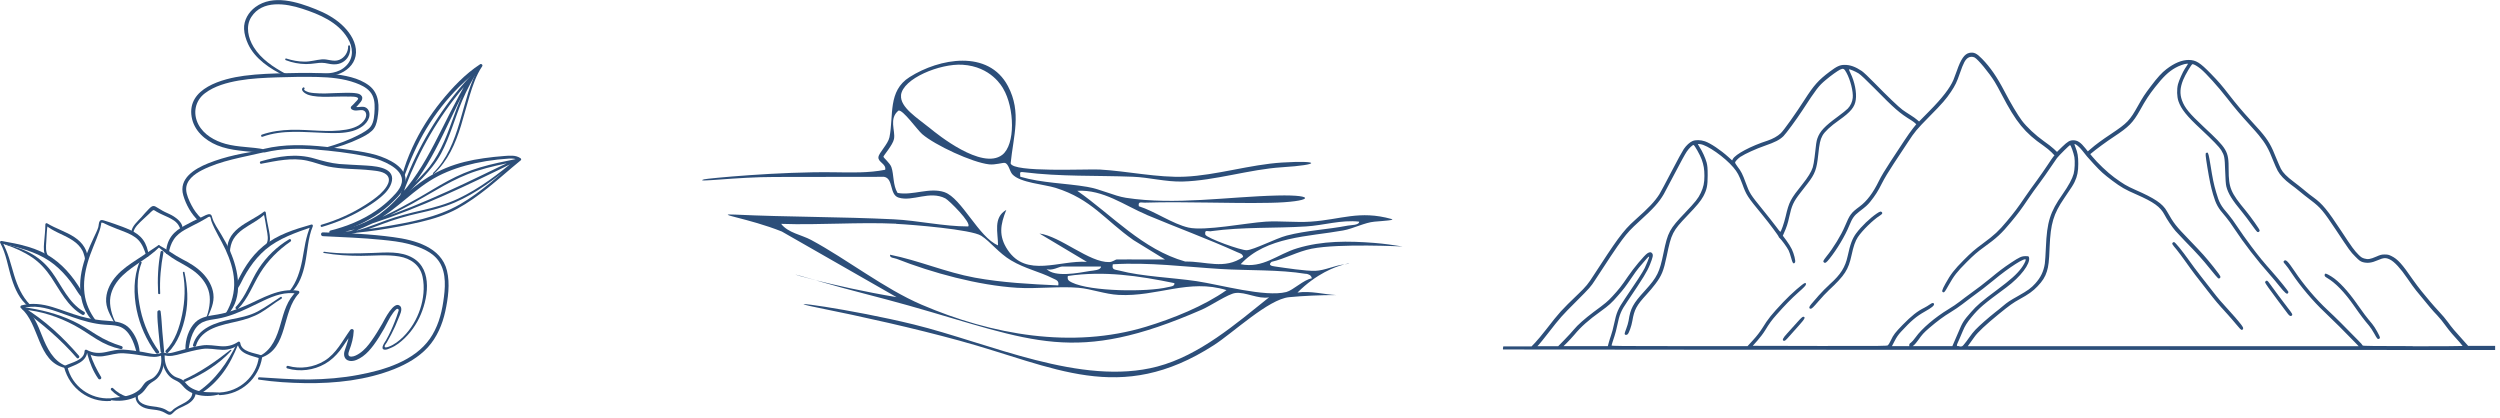
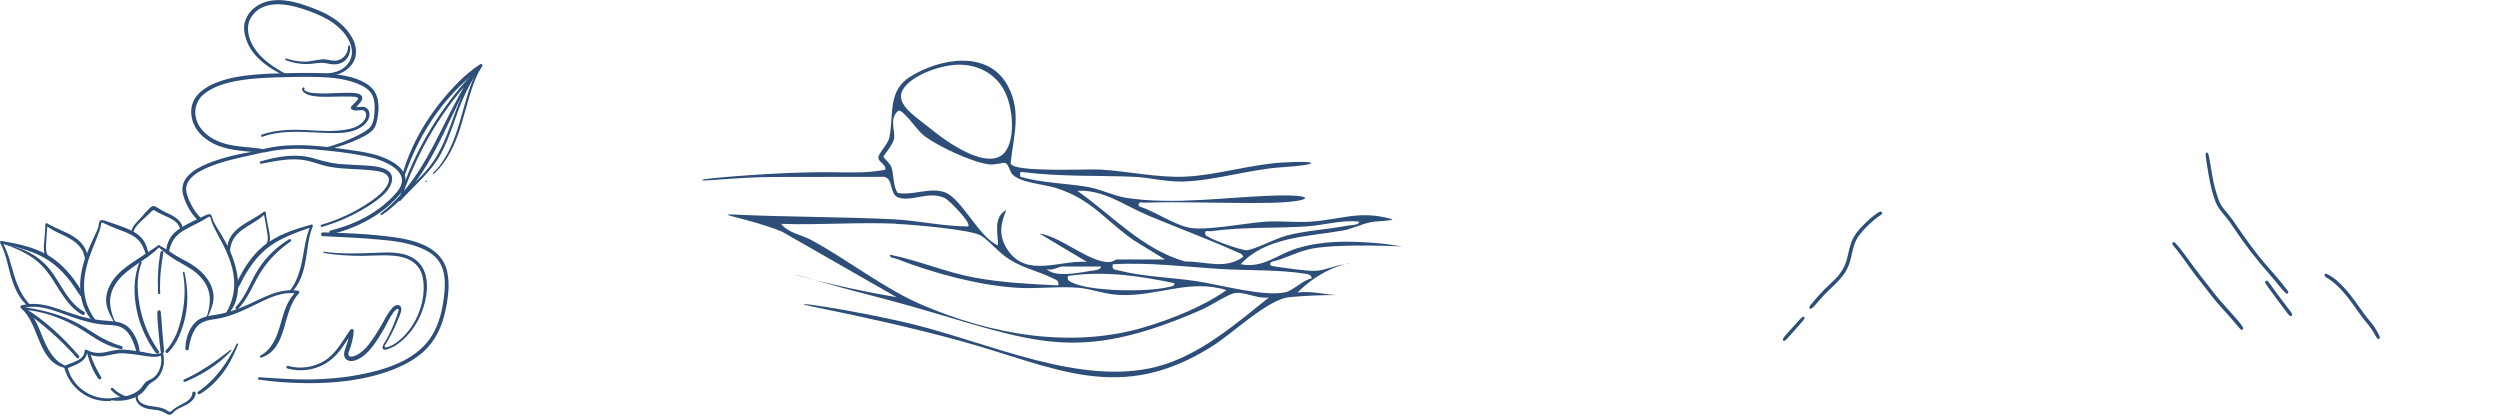
<svg xmlns="http://www.w3.org/2000/svg" width="329" height="55" viewBox="0 0 329 55" fill="none">
  <g clip-path="url(#clip0_94_58)">
    <path d="M34.07 49.96C36.07 50.26 38.1 50.39 40.12 50.42C42.15 50.45 44.17 50.35 46.17 50.06C48.13 49.77 50.09 49.29 51.93 48.55C53.55 47.9 55.12 47 56.31 45.7C57.51 44.38 58.22 42.7 58.6 40.97C58.97 39.27 59.24 37.34 58.82 35.62C58.06 32.5 54.56 31.58 51.78 31.21C48.71 30.79 45.59 30.66 42.49 30.58C42.17 30.58 42.17 31.06 42.49 31.08C45.08 31.21 47.68 31.3 50.26 31.56C51.45 31.68 52.67 31.81 53.83 32.12C55.29 32.52 56.94 33.13 57.8 34.45C58.79 35.97 58.59 38.02 58.33 39.73C58.08 41.44 57.57 43.15 56.57 44.58C54.49 47.53 50.56 48.7 47.19 49.33C45.05 49.74 42.86 49.91 40.68 49.94C38.48 49.96 36.3 49.78 34.11 49.65C33.93 49.64 33.89 49.94 34.07 49.97V49.96Z" fill="#2C4E79" />
    <path d="M43.65 30.82C45.66 30.32 47.6 29.53 49.35 28.41C50.21 27.86 51.01 27.23 51.74 26.51C52.44 25.83 53.22 25.02 53.36 24.01C53.65 21.99 51.06 20.87 49.51 20.4C48.48 20.1 47.42 19.93 46.36 19.78C45.19 19.61 44.02 19.45 42.84 19.32C40.14 19.03 37.4 18.95 34.75 19.59C34.45 19.66 34.58 20.12 34.88 20.05C37.07 19.53 39.32 19.5 41.55 19.68C43.69 19.85 45.87 20.11 47.98 20.53C48.94 20.72 49.89 20.97 50.77 21.4C51.57 21.79 52.57 22.39 52.84 23.3C53.14 24.33 52.28 25.27 51.62 25.94C50.95 26.63 50.21 27.24 49.41 27.78C47.63 28.99 45.6 29.81 43.51 30.33C43.2 30.41 43.33 30.89 43.64 30.81L43.65 30.82Z" fill="#2C4E79" />
    <path d="M34.72 19.76C32.22 20.08 29.72 20.56 27.38 21.5C25.62 22.21 23.47 23.48 24.12 25.71C24.48 26.95 25.16 28.16 26.1 29.05C26.33 29.27 26.68 28.92 26.45 28.7C25.93 28.2 25.52 27.63 25.19 26.99C24.88 26.38 24.53 25.65 24.5 24.96C24.45 23.74 25.58 22.91 26.55 22.41C29.09 21.11 32.02 20.69 34.77 20.03C34.92 19.99 34.89 19.73 34.73 19.75L34.72 19.76Z" fill="#2C4E79" />
    <path d="M34.85 19.67C33.14 19.31 31.37 19.4 29.67 18.93C28.25 18.53 26.82 17.73 26.11 16.38C25.35 14.93 25.66 13.26 26.97 12.27C28.23 11.31 29.89 10.87 31.42 10.6C33.09 10.31 34.79 10.24 36.48 10.18C38.25 10.12 40.02 10.09 41.79 10.13C43.48 10.17 45.19 10.33 46.79 10.91C47.47 11.16 48.17 11.48 48.66 12.03C49.23 12.66 49.33 13.5 49.3 14.32C49.27 15.05 49.24 16.08 48.76 16.68C48.42 17.11 47.86 17.4 47.39 17.66C45.96 18.43 44.4 18.99 42.84 19.43C42.64 19.49 42.73 19.78 42.92 19.74C44.46 19.38 45.97 18.88 47.39 18.19C47.93 17.93 48.49 17.63 48.94 17.22C49.4 16.8 49.57 16.2 49.67 15.61C49.94 14.03 49.95 12.31 48.56 11.25C47.2 10.22 45.31 9.89 43.65 9.73C41.72 9.54 39.75 9.59 37.81 9.63C35.92 9.67 34.02 9.72 32.14 9.97C29.29 10.35 24.59 11.59 25.22 15.38C25.52 17.18 26.96 18.45 28.58 19.12C29.5 19.5 30.48 19.69 31.47 19.81C32.56 19.95 33.7 20.07 34.8 20.01C34.98 20.01 35.04 19.72 34.84 19.68L34.85 19.67Z" fill="#2C4E79" />
    <path d="M41.76 9.89C44 10.55 47.15 9.11 46.83 6.44C46.68 5.18 45.86 4.06 44.95 3.23C43.96 2.33 42.78 1.7 41.54 1.21C39.14 0.25 35.93 -0.78 33.61 0.93C32.71 1.59 32.06 2.68 32.12 3.82C32.15 4.48 32.36 5.17 32.64 5.78C33.55 7.75 35.56 9.07 37.45 9.97C37.62 10.05 37.77 9.81 37.6 9.72C35.99 8.85 34.36 7.78 33.38 6.19C32.66 5.02 32.29 3.46 33.07 2.24C34.52 -0.03 37.61 0.44 39.78 1.15C42.03 1.88 44.47 2.9 45.75 5.02C46.46 6.18 46.59 7.58 45.59 8.62C44.56 9.69 43.16 9.69 41.79 9.7C41.66 9.7 41.64 9.88 41.76 9.92V9.89Z" fill="#2C4E79" />
    <path d="M45.82 6.09C45.82 6.86 45.37 7.59 44.64 7.88C43.87 8.18 43.14 7.74 42.36 7.81C41.59 7.88 40.86 8.12 40.07 8.11C39.25 8.11 38.45 7.95 37.67 7.7C37.53 7.65 37.48 7.87 37.61 7.92C38.46 8.25 39.36 8.42 40.27 8.43C40.7 8.43 41.13 8.39 41.55 8.33C42.13 8.24 42.6 8.24 43.17 8.37C43.93 8.54 44.67 8.53 45.31 8.04C45.93 7.56 46.17 6.82 46.06 6.06C46.04 5.91 45.81 5.95 45.8 6.09H45.82Z" fill="#2C4E79" />
    <path d="M39.87 11.53C39.45 11.9 40.23 12.36 40.51 12.46C41.31 12.74 42.24 12.74 43.08 12.74C44 12.74 44.91 12.68 45.83 12.71C46.04 12.71 47.18 12.66 47.13 13C47.11 13.14 46.83 13.37 46.74 13.48C46.58 13.66 46.42 13.83 46.24 13.99C46.11 14.11 46.16 14.3 46.29 14.39C46.66 14.64 47.05 14.52 47.46 14.49C48.2 14.42 48.36 15.12 48.03 15.68C47.52 16.54 46.48 16.9 45.55 17.06C43.18 17.47 40.71 17.02 38.32 17.08C37.01 17.12 35.7 17.28 34.46 17.72C34.28 17.78 34.36 18.06 34.54 18C37.21 17.03 40.05 17.41 42.81 17.49C43.99 17.53 45.24 17.57 46.4 17.24C47.29 16.98 48.28 16.41 48.57 15.46C48.71 15 48.6 14.43 48.17 14.17C47.67 13.86 47.02 14.29 46.56 13.96C46.58 14.09 46.59 14.23 46.61 14.36C46.92 14.06 47.22 13.74 47.48 13.4C47.64 13.18 47.76 12.93 47.61 12.66C47.48 12.43 47.2 12.33 46.96 12.29C46.52 12.21 46.06 12.21 45.62 12.21C44.68 12.21 43.74 12.28 42.8 12.3C42.32 12.3 41.84 12.3 41.36 12.25C41.14 12.23 40.92 12.21 40.71 12.16C40.62 12.14 39.86 11.9 40.05 11.71C40.17 11.6 39.99 11.42 39.87 11.53Z" fill="#2C4E79" />
    <path d="M34.42 21.54C36.38 21.17 38.41 20.71 40.4 21.14C41.34 21.34 42.23 21.71 43.17 21.91C44.08 22.09 45 22.17 45.92 22.22C46.89 22.27 47.87 22.3 48.84 22.41C49.51 22.49 50.65 22.55 51.05 23.21C51.53 23.98 50.56 25.04 50.03 25.53C49.38 26.12 48.64 26.62 47.9 27.08C46.16 28.17 44.26 29 42.29 29.58C42.11 29.63 42.19 29.91 42.37 29.86C44.26 29.31 46.09 28.54 47.79 27.53C48.6 27.06 49.39 26.54 50.11 25.94C50.77 25.39 51.42 24.67 51.58 23.8C51.92 21.88 48.97 21.84 47.77 21.76C46.73 21.69 45.68 21.67 44.64 21.58C43.51 21.47 42.46 21.18 41.37 20.86C39.01 20.16 36.64 20.56 34.32 21.23C34.11 21.29 34.2 21.6 34.41 21.56L34.42 21.54Z" fill="#2C4E79" />
    <path d="M42.6 33.29C44.23 33.57 45.86 33.67 47.52 33.67C49.17 33.67 50.9 33.47 52.53 33.75C54.04 34.01 55.28 34.87 55.61 36.43C55.91 37.81 55.73 39.35 55.29 40.68C54.84 42.03 54.09 43.31 53.07 44.32C52.51 44.87 51.87 45.38 51.12 45.64C50.97 45.69 50.59 45.83 50.62 45.55C50.63 45.42 50.83 45.18 50.9 45.07C51.11 44.71 51.31 44.35 51.5 43.98C51.85 43.31 52.16 42.62 52.43 41.92C52.58 41.53 53.05 40.68 52.67 40.29C51.86 39.45 50.57 42.13 50.31 42.59C49.87 43.36 49.41 44.11 48.9 44.83C48.46 45.46 47.95 46.08 47.3 46.51C46.99 46.71 46.63 46.92 46.25 46.93C45.7 46.95 45.83 46.45 45.97 46.09C46.29 45.27 46.51 44.42 46.55 43.54C46.56 43.28 46.22 43.23 46.09 43.42C45.06 44.85 44.26 46.52 42.72 47.47C41.29 48.35 39.52 48.61 37.91 48.15C37.69 48.09 37.59 48.43 37.82 48.49C39.47 48.96 41.28 48.73 42.77 47.88C43.54 47.44 44.18 46.84 44.72 46.15C45.33 45.36 45.82 44.47 46.48 43.71C46.34 43.65 46.2 43.59 46.06 43.54C45.94 44.45 45.67 45.25 45.37 46.11C45.16 46.7 45.3 47.36 46 47.49C46.61 47.6 47.26 47.24 47.74 46.9C48.31 46.49 48.76 45.96 49.18 45.4C49.69 44.71 50.14 43.97 50.56 43.23C50.95 42.54 51.26 41.79 51.74 41.16C51.86 41.01 51.98 40.85 52.13 40.72C52.23 40.63 52.39 40.58 52.46 40.76C52.49 40.84 52.42 40.98 52.4 41.06C52.27 41.48 52.12 41.89 51.96 42.3C51.63 43.15 51.25 43.99 50.8 44.78C50.67 45 49.95 45.94 50.61 46.02C50.86 46.05 51.17 45.9 51.4 45.8C51.77 45.65 52.11 45.45 52.43 45.21C53.6 44.34 54.55 43.13 55.18 41.82C56.31 39.48 57.02 35.52 54.34 33.95C52.74 33.01 50.77 33.23 49 33.29C46.9 33.36 44.75 33.43 42.66 33.13C42.55 33.11 42.5 33.28 42.61 33.3L42.6 33.29Z" fill="#2C4E79" />
-     <path d="M44.45 30.62C46.16 30.41 47.81 29.93 49.33 29.12C50.81 28.34 52.09 27.27 53.38 26.21C54.73 25.09 56.09 23.98 57.66 23.17C59.19 22.38 60.85 21.85 62.53 21.48C63.5 21.27 64.48 21.11 65.47 21C65.96 20.95 66.46 20.9 66.95 20.87C67.43 20.84 67.91 20.86 68.31 21.14C68.3 21.05 68.29 20.97 68.28 20.88C65.79 22.96 63.4 25.23 60.58 26.86C57.47 28.66 53.87 29.27 50.37 29.86C48.26 30.22 46.13 30.46 44 30.57C44.01 30.66 44.03 30.76 44.04 30.85C50.62 29.19 56.9 26.54 63.01 23.62C64.75 22.79 66.49 21.96 68.2 21.07C68.15 21 68.09 20.93 68.04 20.86C65.66 22.86 63.1 24.82 60.28 26.15C58.77 26.86 57.18 27.3 55.56 27.67C53.93 28.04 52.33 28.44 50.76 29.02C49.04 29.65 47.34 30.36 45.53 30.65C45.56 30.73 45.6 30.81 45.63 30.9C48.57 29.64 51.49 28.32 54.3 26.78C57.06 25.26 59.7 23.47 62.72 22.5C64.44 21.95 66.21 21.59 67.97 21.23C68.17 21.19 68.08 20.89 67.89 20.93C66.31 21.25 64.73 21.57 63.18 22.03C61.71 22.47 60.3 23.07 58.95 23.8C57.58 24.53 56.27 25.37 54.92 26.13C53.51 26.93 52.07 27.69 50.61 28.4C48.95 29.21 47.25 29.96 45.53 30.65C45.37 30.71 45.43 30.94 45.6 30.91C47.23 30.66 48.78 30.06 50.32 29.48C51.91 28.88 53.5 28.42 55.15 28.05C56.74 27.69 58.32 27.31 59.83 26.66C61.27 26.04 62.63 25.24 63.92 24.35C65.41 23.33 66.78 22.17 68.21 21.07C68.34 20.97 68.23 20.77 68.08 20.84C65 22.26 61.98 23.8 58.89 25.19C55.8 26.59 52.66 27.89 49.45 28.97C47.65 29.58 45.83 30.11 43.98 30.56C43.82 30.6 43.86 30.85 44.02 30.84C47.85 30.66 51.65 30.07 55.38 29.2C57.05 28.81 58.67 28.29 60.18 27.47C61.61 26.69 62.93 25.73 64.21 24.72C65.68 23.54 67.08 22.28 68.54 21.09C68.63 21.02 68.58 20.89 68.51 20.83C67.88 20.38 67.08 20.48 66.35 20.53C65.45 20.6 64.56 20.69 63.67 20.82C61.96 21.06 60.27 21.45 58.68 22.11C57.06 22.78 55.62 23.72 54.26 24.81C52.89 25.9 51.6 27.08 50.15 28.07C48.45 29.22 46.48 30 44.46 30.31C44.31 30.33 44.35 30.59 44.5 30.57L44.45 30.62Z" fill="#2C4E79" />
    <path d="M53.17 23.28C53.98 21.08 54.9 18.93 56.12 16.92C57.33 14.92 58.78 13.06 60.44 11.41C61.39 10.47 62.41 9.64 63.42 8.76C63.32 8.68 63.21 8.6 63.11 8.52C62.54 9.71 62.02 10.91 61.62 12.17C61.21 13.48 60.87 14.81 60.48 16.12C59.77 18.5 58.82 21.01 56.99 22.77C56.92 22.84 57.03 22.94 57.1 22.88C58.94 21.18 59.93 18.92 60.66 16.56C61.06 15.26 61.39 13.94 61.79 12.64C62.2 11.29 62.66 9.9 63.46 8.72C63.57 8.55 63.35 8.34 63.19 8.45C61.22 9.73 59.51 11.54 58.04 13.36C56.55 15.21 55.26 17.24 54.27 19.41C53.71 20.64 53.22 21.9 52.9 23.21C52.85 23.39 53.12 23.46 53.18 23.29L53.17 23.28Z" fill="#2C4E79" />
    <path d="M56.07 23.79L56.01 23.85C56.01 23.85 55.99 23.88 55.99 23.9C55.99 23.92 55.99 23.94 56.01 23.95C56.02 23.96 56.04 23.97 56.06 23.97C56.08 23.97 56.1 23.97 56.11 23.95L56.17 23.89C56.17 23.89 56.19 23.86 56.19 23.84C56.19 23.82 56.19 23.8 56.17 23.79C56.16 23.78 56.14 23.77 56.12 23.77C56.1 23.77 56.08 23.77 56.07 23.79Z" fill="#2C4E79" />
    <path d="M50.26 28.29C55.32 24.88 57.66 18.96 60.24 13.7C60.64 12.89 61.05 12.09 61.48 11.3C61.91 10.53 62.34 9.73 63.02 9.15C62.95 9.1 62.88 9.04 62.81 8.99C62.08 10.12 61.41 11.28 60.84 12.5C60.32 13.63 59.9 14.79 59.48 15.96C58.61 18.38 57.69 20.73 55.92 22.65C55.38 23.24 54.81 23.81 54.26 24.39C53.67 25.01 53.11 25.65 52.5 26.25C52.57 26.29 52.65 26.34 52.72 26.38C54.32 21.56 56.69 17.02 59.79 13C60.67 11.85 61.62 10.75 62.61 9.7C62.74 9.56 62.53 9.34 62.39 9.48C58.85 13.22 55.97 17.57 53.94 22.3C53.38 23.61 52.89 24.95 52.46 26.31C52.42 26.43 52.59 26.53 52.68 26.44C54.52 24.4 56.72 22.66 58.04 20.21C59.23 17.99 59.86 15.52 60.84 13.21C61.45 11.79 62.17 10.41 63.04 9.12C63.13 8.98 62.94 8.87 62.83 8.96C62.3 9.4 61.92 9.96 61.57 10.54C61.16 11.23 60.77 11.93 60.39 12.63C59.62 14.05 58.9 15.49 58.18 16.93C56.84 19.59 55.47 22.27 53.59 24.61C52.57 25.87 51.42 27.08 50.13 28.07C50 28.17 50.12 28.38 50.26 28.29Z" fill="#2C4E79" />
    <path d="M20.84 32.28C19.9 32.89 18.98 33.53 18.04 34.14C17.07 34.77 16.1 35.42 15.33 36.29C14.6 37.11 14.05 38.13 13.97 39.24C13.87 40.53 14.54 41.52 15.12 42.6C15.16 42.68 15.29 42.6 15.25 42.53C14.73 41.52 14.34 40.21 14.53 39.07C14.71 37.98 15.34 37.02 16.13 36.26C17.62 34.83 19.55 33.98 21 32.49C21.1 32.39 20.97 32.2 20.84 32.29V32.28Z" fill="#2C4E79" />
    <path d="M18.38 46.26C18.28 45.17 17.82 44.09 17.1 43.27C16.37 42.44 15.34 42.29 14.29 42.23C13.02 42.16 11.8 41.97 10.57 41.62C9.33 41.27 8.14 40.78 6.91 40.41C5.59 40.01 4.18 39.82 2.83 40.19C2.69 40.23 2.62 40.43 2.74 40.53C5.24 42.63 4.89 47.59 8.54 48.42C8.73 48.46 8.79 48.2 8.62 48.13C6.98 47.48 6.16 45.76 5.55 44.23C4.95 42.71 4.36 41.19 2.98 40.21C2.96 40.33 2.95 40.46 2.93 40.58C4.45 40.1 6.02 40.5 7.48 41C8.87 41.48 10.23 42.03 11.66 42.38C12.36 42.55 13.07 42.68 13.79 42.73C14.4 42.77 15.02 42.77 15.62 42.94C17.02 43.36 17.62 45.03 17.95 46.3C18.01 46.53 18.39 46.49 18.37 46.24L18.38 46.26Z" fill="#2C4E79" />
    <path d="M14.54 52.65C15.54 52.84 16.65 52.74 17.6 52.36C18 52.2 18.37 51.98 18.7 51.7C19.07 51.38 19.28 50.93 19.62 50.59C19.93 50.29 20.34 50.13 20.65 49.83C20.92 49.56 21.13 49.24 21.28 48.89C21.6 48.15 21.65 47.32 21.47 46.53C21.44 46.42 21.32 46.38 21.23 46.43C20.54 46.8 19.52 46.43 18.79 46.32C17.95 46.19 17.11 46.06 16.26 46.01C15.46 45.97 14.72 46.16 13.95 46.33C13.07 46.52 12.21 46.49 11.41 46.04C11.28 45.97 11.13 46.06 11.13 46.2C11.09 47.43 9.42 47.69 8.55 48.13C8.46 48.17 8.42 48.29 8.45 48.38C9.18 51.1 11.67 52.96 14.5 52.77C14.72 52.75 14.73 52.41 14.5 52.42C11.88 52.57 9.46 50.83 8.87 48.26L8.77 48.51C9.87 48 11.39 47.68 11.5 46.2C11.41 46.25 11.31 46.31 11.22 46.36C11.92 46.79 12.73 46.99 13.55 46.88C14.47 46.76 15.32 46.44 16.26 46.49C17.23 46.55 18.2 46.7 19.16 46.85C19.94 46.97 20.66 47.09 21.39 46.71C21.31 46.68 21.23 46.64 21.15 46.61C21.31 47.38 21.24 48.2 20.86 48.9C20.68 49.23 20.44 49.52 20.14 49.74C19.83 49.96 19.45 50.04 19.17 50.29C18.89 50.55 18.72 50.92 18.45 51.19C18.15 51.48 17.78 51.71 17.4 51.87C16.49 52.27 15.5 52.25 14.55 52.42C14.44 52.44 14.44 52.62 14.55 52.64L14.54 52.65Z" fill="#2C4E79" />
    <path d="M19.56 33.56C19.46 32.84 19.25 32.14 18.82 31.55C18.4 30.98 17.82 30.59 17.18 30.29C16.49 29.97 15.76 29.71 15.05 29.46C14.65 29.32 14.24 29.18 13.83 29.06C13.61 28.99 13.29 28.86 13.13 29.09C12.98 29.3 13 29.7 12.92 29.95C12.77 30.41 12.54 30.83 12.34 31.27C12 31.99 11.68 32.73 11.39 33.47C10.84 34.93 10.47 36.52 10.56 38.09C10.65 39.62 11.14 41.3 12.34 42.33C12.46 42.44 12.69 42.29 12.58 42.14C11.8 41.09 11.28 39.93 11.12 38.62C10.95 37.23 11.16 35.84 11.55 34.51C11.96 33.1 12.6 31.79 13.08 30.41C13.18 30.11 13.27 29.8 13.31 29.49C13.35 29.22 13.27 29.33 13.45 29.31C13.56 29.3 13.67 29.38 13.76 29.42C13.96 29.51 14.15 29.6 14.34 29.69C14.99 29.98 15.67 30.22 16.33 30.48C17.01 30.75 17.7 31.06 18.21 31.59C18.75 32.16 19.03 32.93 19.25 33.67C19.31 33.88 19.59 33.78 19.56 33.58V33.56Z" fill="#2C4E79" />
    <path d="M10.96 38.89C10.82 38.37 10.49 37.88 10.19 37.43C9.91 37 9.6 36.58 9.27 36.18C8.59 35.34 7.79 34.58 6.9 33.96C4.92 32.59 2.54 32.12 0.21 31.71C0.07 31.69 -0.05 31.82 0.02 31.95C0.82 33.39 1.04 35.13 1.54 36.69C1.97 38.05 2.58 39.4 3.72 40.31C3.87 40.43 4.09 40.24 3.94 40.09C2.9 39.02 2.29 37.63 1.86 36.22C1.63 35.47 1.43 34.7 1.19 33.95C0.95 33.2 0.64 32.49 0.3 31.78C0.24 31.86 0.17 31.94 0.11 32.02C2.31 32.54 4.61 33.06 6.51 34.35C7.37 34.93 8.13 35.66 8.8 36.45C9.16 36.87 9.49 37.32 9.8 37.78C10.08 38.2 10.33 38.66 10.67 39.03C10.78 39.15 10.98 39.03 10.94 38.87L10.96 38.89Z" fill="#2C4E79" />
    <path d="M11.43 34.24C11.47 33.92 11.51 33.66 11.44 33.34C11.38 33.06 11.26 32.78 11.11 32.54C10.79 32 10.33 31.57 9.82 31.23C8.69 30.47 7.36 30.1 6.2 29.39C6.1 29.33 5.97 29.41 5.97 29.52C5.97 30.33 5.86 31.16 5.8 31.97C5.75 32.61 5.71 33.28 6.08 33.84C6.19 34 6.45 33.84 6.34 33.69C5.97 33.14 6.05 32.44 6.09 31.81C6.14 31.06 6.15 30.3 6.27 29.56C6.18 29.58 6.1 29.61 6.01 29.63C6.96 30.43 8.16 30.8 9.22 31.42C9.74 31.72 10.24 32.1 10.6 32.59C10.78 32.83 10.92 33.09 11.01 33.38C11.1 33.64 11.2 33.97 11.18 34.25C11.17 34.41 11.4 34.4 11.42 34.25L11.43 34.24Z" fill="#2C4E79" />
    <path d="M20.81 32.48C21.59 33.15 22.38 33.81 23.28 34.32C24.21 34.85 25.17 35.32 25.97 36.04C26.72 36.71 27.32 37.58 27.53 38.58C27.75 39.64 27.51 40.88 27.12 41.88C27.09 41.97 27.23 42 27.26 41.92C27.7 40.85 28.23 39.88 28.08 38.68C27.95 37.64 27.39 36.71 26.68 35.97C25.91 35.17 24.94 34.59 23.95 34.09C22.91 33.56 22 32.82 20.96 32.29C20.84 32.23 20.68 32.39 20.8 32.49L20.81 32.48Z" fill="#2C4E79" />
    <path d="M24.82 45.96C25.01 44.68 25.42 42.96 26.72 42.38C27.32 42.11 27.99 42.05 28.63 41.94C29.35 41.82 30.04 41.61 30.73 41.36C32.09 40.86 33.36 40.19 34.67 39.57C36.06 38.91 37.59 38.34 39.15 38.66C39.12 38.55 39.09 38.43 39.06 38.32C37.77 39.45 37.37 41.08 36.91 42.68C36.46 44.25 35.82 45.98 34.28 46.79C34.13 46.87 34.23 47.12 34.39 47.06C37.96 45.85 37.06 40.97 39.34 38.61C39.44 38.51 39.41 38.3 39.25 38.27C36.74 37.84 34.54 39.27 32.34 40.22C31.16 40.73 29.94 41.16 28.67 41.38C27.64 41.56 26.5 41.64 25.71 42.41C24.83 43.27 24.39 44.7 24.4 45.9C24.4 46.13 24.78 46.2 24.82 45.96Z" fill="#2C4E79" />
-     <path d="M28.84 51.65C27.87 51.59 26.9 51.7 25.96 51.4C25.55 51.27 25.15 51.08 24.82 50.81C24.51 50.56 24.3 50.17 23.96 49.96C23.65 49.77 23.27 49.72 22.95 49.53C22.63 49.33 22.37 49.06 22.17 48.74C21.76 48.08 21.61 47.3 21.69 46.54C21.62 46.59 21.55 46.65 21.48 46.7C22.29 47.01 23.07 46.76 23.87 46.55C24.76 46.32 25.66 46.07 26.57 45.93C27.49 45.78 28.37 46.02 29.29 46.04C30.1 46.06 30.88 45.78 31.52 45.29C31.43 45.25 31.34 45.22 31.25 45.18C31.5 46.62 33.1 46.79 34.23 47.17C34.18 47.1 34.12 47.03 34.07 46.96C33.76 49.55 31.51 51.53 28.93 51.65C28.71 51.66 28.7 52.01 28.93 52C31.76 51.89 34.06 49.81 34.5 47.02C34.52 46.89 34.47 46.79 34.35 46.75C33.48 46.43 31.78 46.33 31.62 45.14C31.6 45.02 31.47 44.89 31.34 44.98C30.64 45.47 29.86 45.63 29.02 45.56C28.2 45.5 27.41 45.33 26.59 45.46C25.78 45.58 24.97 45.79 24.18 46C23.77 46.11 23.36 46.22 22.95 46.34C22.5 46.46 22.03 46.58 21.58 46.4C21.47 46.36 21.38 46.47 21.37 46.56C21.27 47.35 21.41 48.17 21.81 48.86C21.99 49.18 22.23 49.48 22.52 49.71C22.85 49.98 23.26 50.09 23.6 50.34C23.95 50.61 24.19 51 24.54 51.27C24.91 51.56 25.33 51.77 25.78 51.9C26.77 52.19 27.9 52.18 28.89 51.88C29.02 51.84 28.99 51.66 28.86 51.66L28.84 51.65Z" fill="#2C4E79" />
    <path d="M22.2 33.31C22.32 32.67 22.51 32.05 22.87 31.51C23.24 30.95 23.76 30.56 24.34 30.23C24.95 29.88 25.6 29.58 26.22 29.25C26.54 29.08 26.85 28.9 27.16 28.72C27.3 28.64 27.52 28.42 27.66 28.57C27.74 28.65 27.77 28.97 27.81 29.08C28.29 30.39 29.1 31.58 29.68 32.85C30.27 34.15 30.74 35.52 30.81 36.96C30.89 38.48 30.51 39.89 29.74 41.2C29.65 41.35 29.86 41.51 29.98 41.39C32.08 39.16 31.39 35.56 30.28 33.06C29.95 32.31 29.54 31.58 29.12 30.87C28.69 30.13 28.14 29.41 27.91 28.58C27.87 28.42 27.83 28.26 27.65 28.2C27.34 28.11 26.84 28.45 26.57 28.56C25.81 28.89 25.06 29.27 24.33 29.67C23.66 30.03 23.02 30.46 22.57 31.07C22.09 31.73 21.88 32.47 21.85 33.28C21.85 33.46 22.13 33.5 22.17 33.32L22.2 33.31Z" fill="#2C4E79" />
    <path d="M31.3 37.92C31.61 37.5 31.82 36.98 32.07 36.52C32.32 36.07 32.58 35.62 32.87 35.2C33.46 34.32 34.16 33.51 34.97 32.82C36.71 31.36 38.93 30.61 41.05 29.87L40.85 29.67C40.58 30.42 40.35 31.16 40.19 31.94C40.03 32.71 39.92 33.49 39.77 34.26C39.49 35.68 39.04 37.12 38.13 38.27C38.01 38.42 38.2 38.64 38.35 38.49C39.39 37.47 39.86 36.08 40.15 34.68C40.48 33.07 40.52 31.31 41.16 29.79C41.21 29.66 41.13 29.5 40.97 29.55C38.73 30.19 36.47 30.89 34.64 32.4C33.8 33.09 33.08 33.93 32.48 34.83C32.17 35.29 31.89 35.77 31.63 36.27C31.38 36.75 31.1 37.28 31.01 37.81C30.98 37.99 31.19 38.08 31.31 37.93L31.3 37.92Z" fill="#2C4E79" />
    <path d="M30.29 33.19C30.24 32.91 30.32 32.54 30.39 32.27C30.46 31.98 30.58 31.71 30.73 31.45C31.05 30.93 31.5 30.51 31.99 30.16C32.96 29.46 34.1 28.97 34.94 28.09C34.85 28.07 34.77 28.04 34.68 28.02C34.87 28.72 34.96 29.46 35.09 30.18C35.2 30.82 35.38 31.53 35.06 32.14C34.97 32.31 35.23 32.47 35.32 32.29C35.62 31.71 35.54 31.07 35.42 30.45C35.27 29.63 35.06 28.81 34.98 27.98C34.97 27.88 34.85 27.77 34.75 27.85C33.69 28.67 32.42 29.18 31.38 30.02C30.89 30.42 30.45 30.9 30.19 31.48C30.07 31.75 29.98 32.03 29.94 32.33C29.9 32.67 29.97 32.93 30.05 33.25C30.09 33.4 30.31 33.34 30.28 33.19H30.29Z" fill="#2C4E79" />
    <path d="M24.02 30.14C24.11 29.45 23.41 28.82 22.88 28.49C22.51 28.25 22.09 28.08 21.69 27.89C21.26 27.69 20.88 27.4 20.46 27.18C20.08 26.99 19.85 27.24 19.59 27.5C19.25 27.84 18.94 28.2 18.63 28.56C18.11 29.15 17.35 29.74 17.27 30.58C17.25 30.73 17.51 30.77 17.54 30.62C17.65 29.91 18.35 29.33 18.84 28.86C19.11 28.6 19.39 28.35 19.66 28.1C19.79 27.98 19.92 27.82 20.07 27.72C20.2 27.63 20.21 27.63 20.35 27.7C20.44 27.74 20.52 27.81 20.61 27.86C21.22 28.22 21.89 28.45 22.5 28.78C22.8 28.94 23.08 29.13 23.31 29.39C23.53 29.63 23.63 29.92 23.77 30.2C23.83 30.33 23.99 30.25 24.01 30.14H24.02Z" fill="#2C4E79" />
    <path d="M17.86 51.96C17.7 52.82 18.35 53.46 19.12 53.71C19.6 53.87 20.11 53.88 20.61 53.96C20.89 54 21.15 54.07 21.41 54.18C21.65 54.28 21.85 54.43 22.08 54.53C22.47 54.7 22.65 54.45 22.9 54.2C23.24 53.85 23.7 53.67 24.13 53.47C24.86 53.14 25.62 52.67 25.75 51.81C25.8 51.49 25.33 51.42 25.31 51.75C25.26 52.49 24.5 52.91 23.91 53.21C23.61 53.37 23.3 53.52 23.02 53.72C22.9 53.8 22.79 53.89 22.69 54C22.5 54.19 22.34 54.27 22.09 54.09C21.48 53.65 20.78 53.56 20.05 53.47C19.28 53.38 17.99 53.1 18.15 52.05C18.18 51.86 17.89 51.78 17.86 51.97V51.96Z" fill="#2C4E79" />
    <path d="M11.51 46.64C11.81 47.76 12.26 48.88 12.93 49.83C13.09 50.05 13.44 49.86 13.3 49.61C12.72 48.63 12.2 47.63 11.87 46.54C11.8 46.31 11.45 46.41 11.51 46.64Z" fill="#2C4E79" />
    <path d="M14.63 51.34C15.16 51.9 15.84 52.34 16.58 52.55C16.81 52.61 16.9 52.27 16.68 52.2C16 51.97 15.38 51.61 14.88 51.09C14.72 50.93 14.47 51.17 14.63 51.34Z" fill="#2C4E79" />
    <path d="M26.28 51.87C27.49 51.15 28.5 50.18 29.34 49.06C30.2 47.91 30.8 46.65 31.34 45.33C31.38 45.22 31.2 45.15 31.15 45.25C29.97 47.66 28.33 50.03 26.08 51.54C25.88 51.67 26.06 51.99 26.27 51.86L26.28 51.87Z" fill="#2C4E79" />
    <path d="M24.4 50.24C26.63 49.29 28.78 47.96 30.43 46.16C30.5 46.08 30.4 45.99 30.32 46.05C28.41 47.55 26.44 48.94 24.22 49.95C24.02 50.04 24.19 50.33 24.39 50.25L24.4 50.24Z" fill="#2C4E79" />
    <path d="M21.6 46.27C21.51 45.39 21.43 44.5 21.36 43.61C21.29 42.74 21.26 41.86 21.14 40.99C21.11 40.74 20.72 40.81 20.71 41.05C20.69 41.92 20.78 42.8 20.86 43.66C20.94 44.53 21.04 45.4 21.14 46.26C21.17 46.54 21.62 46.55 21.59 46.26L21.6 46.27Z" fill="#2C4E79" />
    <path d="M21.08 38.57C21 36.79 21.17 35.01 21.5 33.26C21.54 33.02 21.18 32.92 21.13 33.16C20.79 34.95 20.71 36.76 20.81 38.58C20.81 38.76 21.09 38.76 21.09 38.58L21.08 38.57Z" fill="#2C4E79" />
    <path d="M20.91 46.22C19.74 44.59 18.91 42.73 18.49 40.77C18.07 38.78 17.87 36.53 18.63 34.6C18.7 34.43 18.42 34.36 18.35 34.52C17.56 36.45 17.57 38.75 17.98 40.77C18.4 42.82 19.27 44.76 20.51 46.45C20.68 46.69 21.08 46.45 20.91 46.22Z" fill="#2C4E79" />
    <path d="M22.12 46.39C23.41 45.13 24.06 43.23 24.42 41.51C24.8 39.63 24.69 37.7 24.28 35.84C24.25 35.7 24.04 35.76 24.07 35.9C24.42 37.71 24.34 39.59 23.97 41.39C23.63 43.04 23.05 44.88 21.83 46.1C21.64 46.29 21.94 46.59 22.13 46.4L22.12 46.39Z" fill="#2C4E79" />
-     <path d="M25.79 45.49C26.5 43.19 29.2 42.77 31.21 42.3C32.29 42.05 33.33 41.72 34.29 41.16C35.25 40.6 36.1 39.87 37.05 39.3C37.19 39.21 37.05 38.98 36.92 39.08C35.92 39.73 34.94 40.44 33.89 41C32.8 41.57 31.62 41.79 30.43 42.02C28.41 42.42 26.04 43.18 25.4 45.38C25.32 45.64 25.73 45.75 25.81 45.49H25.79Z" fill="#2C4E79" />
    <path d="M31.32 40.65C32.65 39.31 33.26 37.5 34.24 35.92C35.25 34.28 36.64 32.88 38.23 31.79C38.41 31.66 38.25 31.37 38.05 31.49C36.43 32.46 35.06 33.79 34.03 35.37C32.97 37 32.41 38.95 31.04 40.38C30.87 40.56 31.14 40.83 31.32 40.66V40.65Z" fill="#2C4E79" />
    <path d="M11.04 41.02C9.03 39.87 8.13 37.6 6.83 35.81C6.13 34.86 5.29 34.07 4.27 33.47C3.14 32.81 1.92 32.44 0.67 32.1C0.62 32.09 0.6 32.17 0.65 32.18C1.9 32.58 3.16 33.15 4.25 33.89C5.26 34.58 6.06 35.48 6.74 36.49C7.93 38.26 8.89 40.32 10.82 41.42C11.08 41.57 11.32 41.17 11.06 41.02H11.04Z" fill="#2C4E79" />
    <path d="M10.39 46.82C8.3 44.38 5.87 42.12 3.11 40.45C3.08 40.55 3.06 40.64 3.03 40.74C5.38 40.92 7.71 41.7 9.78 42.81C10.82 43.36 11.76 44.05 12.76 44.66C13.73 45.26 14.77 45.7 15.89 45.94C16.14 46 16.25 45.63 16 45.55C14.82 45.19 13.7 44.69 12.66 44.03C11.67 43.4 10.71 42.76 9.64 42.26C7.54 41.27 5.32 40.72 3.03 40.42C2.86 40.4 2.84 40.63 2.95 40.71C5.55 42.61 7.98 44.65 10.1 47.1C10.27 47.3 10.56 47.01 10.39 46.81V46.82Z" fill="#2C4E79" />
-     <path fill-rule="evenodd" clip-rule="evenodd" d="M324.84 45.55L324.35 45C323.07 43.59 322.61 43.05 322.16 42.41C321.89 42.03 321.36 41.4 320.99 41.02C320.62 40.63 320.09 40.02 319.8 39.68C319.52 39.33 319.02 38.73 318.69 38.34C318.37 37.95 317.85 37.26 317.53 36.8C316.12 34.75 315.54 34.1 314.72 33.7C314.36 33.52 314.21 33.49 313.82 33.49C313.43 33.49 313.26 33.53 312.72 33.77C311.91 34.12 311.63 34.16 311.14 34.02C310.85 33.94 310.69 33.83 310.39 33.53C309.84 32.98 309.52 32.55 308.13 30.43C306.28 27.62 305.64 26.84 304.46 25.98C304.19 25.79 303.69 25.41 303.32 25.09C303.29 25.06 303.26 25.04 303.23 25.01C302.84 24.69 302.21 24.19 301.82 23.9C300.95 23.25 300.44 22.73 300.17 22.22C300.06 22.01 299.79 21.38 299.56 20.83C298.92 19.21 298.56 18.52 297.43 17.21C297.1 16.83 296.7 16.39 296.2 15.85C295.11 14.66 294.32 13.73 293.32 12.44C292.37 11.21 291.97 10.75 290.95 9.7C289.51 8.22 288.98 7.9 288.04 7.89C287.12 7.89 286.14 8.3 285.09 9.11C284.5 9.56 283.93 10.18 283.04 11.36C282.24 12.42 282 12.78 281.39 13.87C280.27 15.88 279.98 16.18 277.78 17.65C276.63 18.41 275.71 19.09 275.17 19.57L274.76 19.92L274.44 19.52C273.82 18.74 273.4 18.46 272.84 18.46C272.38 18.46 272.12 18.61 271.37 19.33L270.7 19.99L270.29 19.6C270.07 19.39 269.47 18.92 268.95 18.56C267.89 17.81 266.71 16.71 266.08 15.87C265.53 15.14 264.58 13.54 263.78 12C262.81 10.14 261.93 8.85 260.83 7.73C260.13 7.01 259.76 6.84 259.17 6.96C258.53 7.09 258.05 7.78 257.52 9.32C257.35 9.79 257.15 10.34 257.07 10.52C256.61 11.59 255.61 12.89 253.92 14.6L252.55 15.99L252.28 15.76C252.14 15.63 251.75 15.35 251.41 15.14C251.06 14.93 250.61 14.62 250.37 14.45C249.85 14.07 248.35 12.63 246.66 10.9C245.96 10.18 245.23 9.49 245.02 9.35C244.18 8.79 243.49 8.53 242.73 8.54C242.13 8.54 241.72 8.73 240.79 9.43C239.3 10.55 238.72 11.2 237.46 13.16C236.32 14.94 234.74 17.17 234.34 17.54C233.94 17.92 233.3 18.28 232.61 18.51C230.42 19.21 228.38 20.3 228.04 20.93L227.95 21.11L227.44 20.65C226.42 19.73 225.12 18.86 224.38 18.6C223.8 18.4 223.12 18.39 222.72 18.57C222.35 18.74 221.94 19.11 221.59 19.61C221.43 19.84 220.7 21.16 219.98 22.56C219.26 23.95 218.53 25.31 218.37 25.57C217.75 26.54 216.98 27.34 215.22 28.91C214.3 29.73 213.78 30.3 212.9 31.49C212.38 32.18 210.81 34.54 209.77 36.16C209 37.37 208.73 37.7 207.72 38.67C205.41 40.89 205.26 41.06 203.48 43.35C202.93 44.05 202.27 44.85 202.02 45.1L201.55 45.59H197.83L197.8 45.77C197.78 45.88 197.78 45.97 197.8 45.99C197.81 46.01 227.2 46.03 263.1 46.04L328.36 46.06V45.52H324.82L324.84 45.55ZM229.11 20.6C229.61 20.26 231.14 19.56 232.2 19.2C233.64 18.7 234.19 18.41 234.7 17.92C235.05 17.57 236.43 15.7 237.17 14.56C239.06 11.66 239.34 11.3 240.26 10.53C240.99 9.91 241.81 9.34 242.14 9.17C242.58 8.96 242.69 9.01 242.99 9.56C243.52 10.53 243.9 12.05 243.82 12.88C243.77 13.39 243.54 13.9 243.17 14.29C243.01 14.46 242.4 14.95 241.81 15.38C240.13 16.61 239.5 17.27 239.17 18.21C239.04 18.58 238.99 18.93 238.8 20.68C238.74 21.21 238.63 21.82 238.55 22.05C238.36 22.63 237.91 23.36 237.21 24.23C235.62 26.22 235.44 26.55 234.99 28.49C234.78 29.38 234.39 30.51 234.28 30.51C234.26 30.51 234 30.19 233.71 29.79C233.41 29.39 232.64 28.41 231.98 27.6C230.33 25.57 230.25 25.45 229.72 24.01C229.34 22.95 229.12 22.52 228.68 21.96C228.44 21.65 228.32 21.43 228.34 21.36C228.4 21.19 228.74 20.84 229.09 20.6H229.11ZM211.71 45.1L211.59 45.55H205.76L206.19 45.13C206.43 44.9 206.88 44.41 207.19 44.05C208.05 43.01 209.02 42.14 210.68 40.95C211.72 40.2 212.11 39.85 212.9 38.93C213.65 38.08 213.94 37.7 214.74 36.52C215.07 36.02 215.49 35.45 215.67 35.24C216.71 34 216.92 33.78 216.97 33.78C217 33.78 217.03 33.79 217.03 33.81C217.03 33.91 216.64 34.89 216.45 35.27C216.16 35.85 215.33 37.13 213.86 39.28C212.93 40.65 212.73 41.11 212.41 42.64C212.3 43.16 212.13 43.83 212.02 44.11C211.91 44.41 211.78 44.85 211.71 45.1ZM256.94 45.55H251.71L251.89 45.41C251.99 45.33 252.24 45.03 252.44 44.75C252.95 44.03 253.14 43.81 253.88 43.17C254.98 42.23 255.78 41.64 256.71 41.08C257.2 40.78 257.87 40.33 258.21 40.06C258.54 39.8 259.06 39.4 259.37 39.18C260.44 38.41 261.52 37.58 262.31 36.92C264.41 35.17 266.59 33.79 266.59 34.19C266.59 34.35 266.28 34.94 265.99 35.31C265.38 36.11 264.63 36.79 262.82 38.14C260.72 39.7 260.14 40.21 259.4 41.06C258.41 42.18 258.26 42.42 257.73 43.7C257.57 44.06 257.33 44.63 257.19 44.95L256.94 45.53V45.55ZM257.88 45.55C257.41 45.55 257.41 45.61 257.86 44.61C258.01 44.26 258.22 43.77 258.32 43.53C258.58 42.9 258.89 42.41 259.44 41.75C260.46 40.52 261.01 40.05 264.04 37.82C265.92 36.42 267.22 34.71 267.02 33.89C266.98 33.72 266.96 33.71 266.56 33.71C266.04 33.71 265.76 33.84 264.64 34.58C263.65 35.24 263.02 35.72 261.96 36.6C261.11 37.3 260.22 37.98 259.2 38.71C258.83 38.97 258.26 39.41 257.91 39.68C257.58 39.94 256.9 40.41 256.42 40.69C254.66 41.75 252.9 43.25 252.1 44.38C251.87 44.71 251.58 45.03 251.47 45.1C251.33 45.18 251.26 45.28 251.26 45.39V45.55H248.98L249.33 44.88C249.58 44.39 249.81 44.05 250.18 43.65C251.52 42.2 252.18 41.64 253.33 40.99C254.17 40.52 254.55 40.22 254.52 40.03C254.48 39.81 254.29 39.82 253.94 40.08C253.76 40.21 253.46 40.39 253.26 40.49C252.31 40.96 251.57 41.55 250.39 42.75C249.43 43.74 249.18 44.04 248.84 44.78C248.7 45.08 248.53 45.37 248.46 45.43C248.35 45.54 247.73 45.54 239.5 45.53L230.66 45.51L231.26 44.84C231.61 44.45 232.05 43.87 232.3 43.46C232.82 42.6 233.18 42.1 233.79 41.42C234.9 40.16 235.74 39.3 236.65 38.49C237.4 37.83 237.65 37.57 237.66 37.43C237.68 37.28 237.66 37.25 237.53 37.25C237.32 37.25 235.68 38.69 234.67 39.76C233.1 41.43 232.71 41.91 231.92 43.19C231.61 43.68 231.19 44.23 230.71 44.75L229.98 45.55H221.01C213.33 45.55 212.08 45.54 212.08 45.46C212.1 45.41 212.16 45.23 212.19 45.08C212.24 44.92 212.36 44.53 212.47 44.22C212.58 43.91 212.73 43.3 212.82 42.87C213.13 41.36 213.33 40.88 214.15 39.69C216.26 36.56 216.77 35.73 217.13 34.83C217.52 33.85 217.58 33.57 217.44 33.36C217.3 33.15 217.09 33.14 216.79 33.34C216.39 33.61 215 35.26 214.25 36.37C213.41 37.61 213 38.13 212.18 39.01C211.58 39.66 211.3 39.9 209.72 41.06C208.56 41.93 207.6 42.78 207.12 43.37C206.9 43.64 206.35 44.24 205.89 44.71L205.06 45.56H202.32L202.53 45.34C202.64 45.23 203.18 44.55 203.72 43.86C205.37 41.74 205.51 41.59 207.46 39.64C209.24 37.86 209.36 37.72 209.9 36.88C211.18 34.89 212.91 32.29 213.47 31.56C214.22 30.56 214.61 30.15 215.76 29.1C217.58 27.45 218.32 26.64 218.96 25.54C219.15 25.2 219.83 23.91 220.47 22.69C221.11 21.46 221.78 20.23 221.97 19.96C222.28 19.5 222.72 19.08 222.87 19.08C222.99 19.08 223.73 20.39 223.94 20.98C224.21 21.74 224.3 22.26 224.3 23.15C224.3 24.07 224.18 24.63 223.82 25.39C223.47 26.13 223.14 26.54 221.77 27.98C219.7 30.15 219.49 30.52 218.92 33.28C218.4 35.84 218.1 36.45 216.47 38.25C214.89 39.98 214.57 40.57 214.32 42.22C214.27 42.5 214.13 42.97 214.01 43.27C213.89 43.57 213.79 43.87 213.8 43.94C213.83 44.1 214.04 44.12 214.2 43.99C214.38 43.81 214.7 42.93 214.82 42.22C215.07 40.74 215.36 40.2 216.7 38.74C217.05 38.36 217.57 37.75 217.84 37.38C218.68 36.27 218.93 35.66 219.34 33.69C219.95 30.72 220.12 30.4 222.04 28.39C223.37 27 223.79 26.49 224.16 25.83C224.62 24.95 224.73 24.45 224.73 23.08C224.73 22.09 224.7 21.83 224.59 21.38C224.42 20.78 224.05 19.95 223.68 19.38C223.55 19.17 223.44 18.98 223.44 18.97C223.44 18.94 223.58 18.94 223.75 18.97C224.67 19.07 226.97 20.68 228.12 22.04C228.64 22.66 228.85 23.05 229.28 24.19C229.83 25.7 229.91 25.83 232 28.37C232.87 29.43 234.07 31.05 234.07 31.15C234.07 31.2 234.13 31.28 234.21 31.34C234.39 31.47 235.18 32.54 235.38 32.95C235.47 33.13 235.62 33.57 235.71 33.92C235.9 34.66 236.04 34.82 236.23 34.52C236.33 34.36 236.09 33.39 235.8 32.79C235.67 32.51 235.35 32 235.09 31.65L234.62 31.02L234.78 30.65C235.11 29.91 235.27 29.44 235.46 28.56C235.79 27.04 236.02 26.54 236.94 25.36C237.24 24.98 237.66 24.43 237.87 24.16C238.86 22.88 239.08 22.28 239.28 20.37C239.44 18.86 239.54 18.4 239.83 17.86C240.11 17.34 240.89 16.61 242.03 15.81C243.57 14.72 244.09 14.08 244.22 13.13C244.36 12.17 244.07 10.74 243.52 9.62C243.39 9.37 243.31 9.15 243.33 9.13C243.39 9.07 244.18 9.4 244.59 9.66C244.85 9.82 245.6 10.53 246.64 11.58C249.34 14.33 249.99 14.89 251.52 15.83C251.68 15.93 251.9 16.09 252 16.18L252.18 16.35L251.74 16.9C251.5 17.19 250.99 17.93 250.59 18.53C250.2 19.13 249.38 20.36 248.78 21.28C248.08 22.35 247.54 23.24 247.27 23.8C246.5 25.38 245.69 26.47 244.71 27.19C243.59 28.02 243.44 28.23 242.79 29.77C242.29 30.96 241.28 32.62 240.36 33.75C239.92 34.31 239.88 34.41 240.04 34.54C240.2 34.67 240.36 34.56 240.77 34.04C241.74 32.83 242.81 31.04 243.35 29.72C243.76 28.71 244.01 28.36 244.65 27.87C245.59 27.15 245.72 27.03 246.11 26.57C246.78 25.73 247.16 25.14 247.66 24.13C247.97 23.51 248.55 22.54 249.24 21.5C249.84 20.59 250.67 19.35 251.07 18.73C252.01 17.3 252.18 17.09 253.95 15.29C255.6 13.63 256.12 13.02 256.75 12.08C257.32 11.22 257.52 10.8 257.92 9.64C258.4 8.25 258.63 7.84 259.01 7.6C259.26 7.44 259.59 7.44 259.85 7.56C260.3 7.8 261.76 9.56 262.51 10.78C262.69 11.08 263.11 11.82 263.43 12.45C265.31 16.06 266.46 17.48 268.93 19.18C269.3 19.44 269.78 19.83 269.99 20.05L270.37 20.45L270.24 20.59C270.16 20.67 269.83 21.17 269.47 21.71C269.12 22.24 268.48 23.16 268.05 23.75C267.61 24.33 266.91 25.33 266.48 25.95C265.53 27.35 265.12 27.9 264.09 29.13C263.02 30.41 262.5 30.9 260.94 32.05C259.84 32.86 259.43 33.22 258.45 34.2C257.18 35.48 256.7 36.09 256.01 37.35C255.55 38.18 255.49 38.42 255.75 38.47C255.88 38.49 255.98 38.35 256.4 37.6C257.17 36.24 257.51 35.81 258.81 34.5C259.76 33.55 260.24 33.14 261.03 32.57C262.78 31.31 263.39 30.75 264.65 29.22C265.58 28.1 266.01 27.52 266.89 26.21C267.31 25.59 267.98 24.64 268.39 24.11C268.79 23.58 269.42 22.67 269.8 22.11C270.18 21.54 270.59 20.95 270.7 20.8C271.03 20.39 272.33 19.1 272.42 19.1C272.53 19.1 272.88 20.11 272.99 20.68C273.08 21.23 273.04 22.33 272.89 22.88C272.71 23.53 272.24 24.41 271.43 25.57C269.78 27.91 269.38 29.2 269.24 32.54C269.2 33.44 269.14 34.41 269.1 34.68C268.95 35.71 268.55 36.53 267.84 37.31C267.29 37.92 266.89 38.21 265.62 38.93C264.45 39.59 264.22 39.74 263.58 40.28C263.36 40.47 262.9 40.85 262.54 41.12C261.74 41.75 260.48 42.85 259.96 43.4C259.73 43.63 259.38 44.08 259.16 44.4C258.95 44.71 258.65 45.11 258.5 45.28C258.25 45.6 258.24 45.6 257.84 45.6L257.88 45.55ZM317.52 45.55C312.58 45.55 310.93 45.53 310.93 45.47C310.93 45.43 310.67 45.12 310.33 44.79C308.77 43.18 307.2 41.62 306.35 40.84C304.79 39.39 303.14 37.45 301.97 35.69C301.07 34.36 300.81 34.1 300.58 34.33C300.46 34.45 300.48 34.5 300.76 34.81C300.9 34.96 301.29 35.49 301.61 35.99C302.73 37.67 304.39 39.64 305.89 41.05C306.91 42.01 308.84 43.93 309.89 45.03L310.4 45.56H258.96L259.19 45.24C259.32 45.07 259.6 44.67 259.83 44.35C260.29 43.7 261.32 42.74 263.02 41.35C264.47 40.17 264.95 39.83 265.77 39.38C266.96 38.73 267.54 38.31 268.14 37.68C268.79 37 269.15 36.44 269.37 35.72C269.58 35.04 269.66 34.43 269.73 32.51C269.86 29.41 270.23 28.17 271.64 26.1C272.72 24.51 272.81 24.37 273.02 23.94C273.38 23.19 273.5 22.56 273.5 21.56C273.5 20.59 273.42 20.09 273.12 19.35C273.03 19.13 272.98 18.95 273 18.95C273.19 18.95 273.65 19.34 274.01 19.79C274.6 20.56 274.64 20.59 275.55 21.59C276.5 22.62 276.8 22.88 277.97 23.77C279.14 24.64 279.67 24.95 281.15 25.59C283.45 26.6 284.3 27.22 284.85 28.26C285.17 28.88 285.86 29.89 286.29 30.39C286.5 30.63 287.07 31.23 287.55 31.73C289.23 33.45 289.82 34.11 290.82 35.35C291.37 36.03 291.86 36.61 291.91 36.63C292.07 36.69 292.21 36.6 292.21 36.43C292.21 36.32 291.9 35.88 291.28 35.11C290.17 33.73 289.9 33.43 288.16 31.62C286.28 29.67 286.12 29.47 285.16 27.79C284.61 26.8 283.56 26.1 281 24.98C279.85 24.47 279.42 24.21 278.24 23.35C277.37 22.72 275.99 21.4 275.34 20.6L275.08 20.28L275.28 20.12C275.78 19.69 277.3 18.57 278.18 18C280.17 16.69 280.69 16.15 281.61 14.53C282.38 13.14 282.8 12.5 283.6 11.48C284.69 10.1 285.38 9.43 286.29 8.92C286.74 8.66 287.5 8.39 287.76 8.39H287.95L287.8 8.63C287.72 8.77 287.59 8.96 287.52 9.06C287.27 9.43 286.73 10.63 286.62 11.09C286.45 11.79 286.48 12.7 286.68 13.31C287.04 14.36 287.77 15.27 289.65 17.01C291.18 18.44 292.07 19.36 292.31 19.76C292.74 20.49 292.77 20.64 292.83 22.45C292.87 23.63 292.91 24.25 292.99 24.56C293.22 25.46 293.76 26.34 295.06 27.9C295.38 28.29 295.93 29.02 296.29 29.53C296.64 30.03 296.99 30.48 297.06 30.52C297.2 30.6 297.37 30.49 297.37 30.32C297.37 30.18 296.23 28.57 295.55 27.74C293.54 25.32 293.3 24.73 293.29 22.32C293.29 19.86 293.13 19.61 290.01 16.7C288.11 14.92 287.52 14.21 287.15 13.21C286.84 12.34 286.89 11.55 287.3 10.52C287.59 9.81 288.41 8.44 288.53 8.44C288.72 8.44 289.18 8.71 289.62 9.07C290.32 9.65 291.92 11.42 293.03 12.85C294.16 14.3 294.81 15.06 296.22 16.61C296.62 17.05 296.96 17.43 297.24 17.77C298.15 18.87 298.57 19.64 299.13 21.09C299.34 21.62 299.62 22.25 299.75 22.48C300.06 23.05 300.65 23.67 301.43 24.25C301.79 24.51 302.32 24.92 302.6 25.16C302.88 25.41 303.58 25.95 304.13 26.37C305.4 27.33 305.76 27.78 307.38 30.21C309.21 32.97 309.3 33.11 309.96 33.77C310.49 34.31 310.61 34.39 310.95 34.5C311.55 34.66 312.11 34.6 312.9 34.25C313.7 33.9 313.99 33.89 314.53 34.16C315.11 34.45 315.92 35.33 316.79 36.61C317.2 37.22 317.73 37.95 317.96 38.23C319.69 40.35 320.18 40.93 320.72 41.48C321.05 41.83 321.54 42.42 321.79 42.79C322.05 43.15 322.46 43.67 322.69 43.93C323.52 44.84 324.08 45.49 324.08 45.53C324.08 45.55 321.12 45.57 317.5 45.57L317.52 45.55Z" fill="#2C4E79" />
    <path fill-rule="evenodd" clip-rule="evenodd" d="M246.95 28.12C246.05 28.74 244.98 29.77 244.3 30.67C243.78 31.36 243.5 32.08 243.15 33.71C242.84 35.15 242.23 36.13 240.86 37.35C240.41 37.76 239.72 38.45 239.34 38.89C238.96 39.33 238.52 39.83 238.37 40.01C238.05 40.38 238.02 40.63 238.3 40.63C238.43 40.63 238.65 40.42 239.3 39.66C239.76 39.12 240.38 38.46 240.68 38.19C242.79 36.22 243.25 35.5 243.67 33.56C243.91 32.42 244.16 31.71 244.49 31.21C245.09 30.32 246.47 28.96 247.35 28.4C247.7 28.18 247.78 28.06 247.66 27.93C247.54 27.78 247.39 27.82 246.95 28.12Z" fill="#2C4E79" />
    <path fill-rule="evenodd" clip-rule="evenodd" d="M236.45 42.48C236.05 42.93 235.47 43.56 235.17 43.9C234.62 44.5 234.51 44.76 234.72 44.84C234.87 44.9 234.97 44.83 235.5 44.22C235.77 43.92 236.32 43.3 236.74 42.83C237.52 41.96 237.64 41.73 237.32 41.68C237.21 41.67 237 41.86 236.45 42.48Z" fill="#2C4E79" />
    <path fill-rule="evenodd" clip-rule="evenodd" d="M301.16 38.43C301.16 38.43 301.13 38.54 301.09 38.59C300.97 38.78 300.7 38.56 299.98 37.66C299.58 37.16 299 36.47 298.69 36.12C297.03 34.26 295.28 31.99 294.04 30.1C293.66 29.52 293.16 28.82 292.92 28.55C291.87 27.35 291.63 26.9 291.24 25.59C290.93 24.51 290.78 23.77 290.49 22.03C290.23 20.43 290.21 20.16 290.34 20.12C290.38 20.1 290.44 20.08 290.47 20.08C290.6 20.06 290.69 20.41 290.9 21.72C291.19 23.54 291.32 24.19 291.64 25.28C292.04 26.68 292.25 27.07 293.29 28.26C293.55 28.56 294.08 29.29 294.46 29.88C294.84 30.47 295.65 31.59 296.23 32.37C297.25 33.73 297.76 34.36 299.24 36.03C300.06 36.96 301.17 38.35 301.17 38.44L301.16 38.43Z" fill="#2C4E79" />
    <path fill-rule="evenodd" clip-rule="evenodd" d="M295.02 43.42C294.93 43.42 294.7 43.2 294.36 42.77C294.07 42.42 293.49 41.74 293.07 41.28C291.87 39.97 291.58 39.63 290.53 38.28C290 37.58 289.25 36.63 288.88 36.16C288.52 35.68 287.93 34.88 287.59 34.39C287.24 33.89 286.72 33.2 286.44 32.85C285.83 32.12 285.81 32.08 285.92 31.94C285.96 31.88 286.05 31.85 286.11 31.86C286.27 31.89 287.13 32.95 287.99 34.15C288.43 34.77 289.17 35.77 289.64 36.36C290.1 36.94 290.79 37.82 291.15 38.29C291.86 39.22 292.34 39.78 293.49 41.03C294.31 41.92 295.06 42.83 295.16 43.05C295.25 43.24 295.18 43.41 295.02 43.41V43.42Z" fill="#2C4E79" />
    <path fill-rule="evenodd" clip-rule="evenodd" d="M313.2 44.42C313.2 44.58 313.02 44.66 312.88 44.58C312.82 44.54 312.62 44.22 312.43 43.86C312.23 43.5 311.93 43.04 311.75 42.84C311.22 42.22 310.63 41.46 309.8 40.26C308.52 38.42 307.34 37.22 306.24 36.57C306.01 36.44 305.92 36.34 305.92 36.24C305.92 36.16 305.94 36.07 305.96 36.05C306.05 35.96 306.2 36.02 306.8 36.38C307.79 36.99 309.03 38.33 310.29 40.15C310.96 41.12 311.44 41.75 312.19 42.64C312.55 43.07 313.2 44.23 313.2 44.44V44.42Z" fill="#2C4E79" />
    <path fill-rule="evenodd" clip-rule="evenodd" d="M301.61 41.52C301.48 41.66 301.3 41.59 301.09 41.31C301 41.18 300.44 40.44 299.85 39.66C298.71 38.15 298.08 37.25 298.08 37.15C298.08 37.12 298.11 37.06 298.16 37.01C298.3 36.87 298.41 36.92 298.63 37.24C299 37.77 300.62 39.94 301.09 40.54C301.67 41.28 301.73 41.39 301.61 41.52Z" fill="#2C4E79" />
    <path d="M176.92 34.79C177.71 34.59 177.86 34.69 176.92 34.79V34.79Z" fill="#2C4E79" />
    <path d="M107.36 36.88C103.49 35.75 104.17 36.07 107.36 36.88V36.88Z" fill="#2C4E79" />
    <path d="M118.07 39.12C113.64 38.38 109.78 37.49 107.35 36.88C107.51 36.93 107.67 36.97 107.85 37.03C111.75 38.18 115.71 39.11 119.62 40.22C136.06 44.88 141.35 48.09 158.18 40.74C159.31 40.25 161.62 38.68 162.57 38.56C163.91 38.39 165.57 39.4 167.01 39.13C162.64 42.62 157.87 46.77 152.29 48.24C142.29 50.87 130.17 45.14 120.25 42.7C112.08 40.69 101.52 39.25 107.52 40.47C113.62 41.7 120.24 43.18 126.23 44.82C138.74 48.23 147.32 53.42 159.75 45.42C162.27 43.8 166.92 39.38 169.64 39.11C171.52 38.93 173.68 38.83 175.98 38.83C175.95 38.83 175.91 38.83 175.88 38.83C174.25 38.76 172.48 38.24 170.75 38.5C173.25 36 175.75 35.08 176.91 34.8C176.89 34.8 176.88 34.8 176.87 34.8C175.69 34.92 174.32 35.6 173.1 35.64C171.84 35.68 169.18 35.27 167.8 35.07C167.38 35.01 166.82 34.92 167.33 34.46C169.16 34.04 170.74 33.1 172.61 32.73C176.25 32.01 184.59 32.44 184.59 32.44C183.35 32.24 182.12 32.07 180.89 31.97C177.43 31.7 174.04 31.66 170.69 32.68C168.1 33.46 166.21 35.37 163.27 34.77C166.65 31.12 172.2 31.15 176.75 30.33C178.13 30.08 179.6 29.28 180.89 29.17C182.21 29.06 183.67 28.97 183.12 28.82C178.88 27.64 176.49 28.9 172.47 29.17C170.51 29.3 168.51 29.05 166.55 29.17C163.97 29.34 158.56 30.43 156.41 29.95C154.31 29.47 151.97 27.8 149.87 27.14C149.75 26.46 150.18 26.68 150.65 26.67C156.08 26.5 161.69 26.8 167.18 26.69C172.72 26.58 173.45 25.6 168.09 25.73C161.61 25.88 154.65 27.03 148.17 26.03C146.58 25.78 144.87 24.89 143.07 24.59C140.21 24.1 137.15 24.1 134.27 23.26C134.27 22.73 134.09 22.58 134.71 22.66C139.6 23.27 144.21 23.07 149.08 23.26C151.22 23.34 153.4 23.95 155.64 23.89C159.86 23.78 164.45 22.28 168.72 22.01C173.83 21.69 173.83 21.08 168.72 21.39C164.52 21.65 160.05 23.07 155.93 23.25C152.4 23.41 148.3 22.51 144.72 22.31C143.12 22.22 133.3 22.73 133 21.5C133.36 17.91 134.47 14.78 132.65 11.34C130.08 6.47 123.61 7.67 119.71 10.14C116.8 11.97 117.63 15.21 117.05 18.07C116.86 18.98 115.66 20.1 115.6 20.68C115.53 21.35 116.66 21.57 116.49 22.34C114.3 22.78 112.01 22.7 109.77 22.67C102.61 22.56 93.07 23.48 92.65 23.6C91.09 24.07 97 23.28 101.98 23.29C106.77 23.3 111.55 23.26 116.34 23.27C117.61 23.48 117.01 25.63 118.27 26.01C120.12 26.57 122.33 25.04 124.41 26.11C124.89 26.36 127.91 29.35 127.41 29.8C124.14 29.8 120.85 29.02 117.6 28.86C110.65 28.52 103.64 28.57 96.71 28.24C93.71 28.1 98.55 28.73 102.89 30.47L118.05 39.14L118.07 39.12ZM171.84 36.02C172.21 36.08 172.58 36.21 172.63 36.63C171.57 36.8 170.17 38.2 169.28 38.43C166.49 39.14 160.55 37.46 157.46 37C154.3 36.53 150.28 36.39 147.31 35.61C146.73 35.46 146.27 35.54 146.45 34.78C151.21 34.49 155.91 35.11 160.64 35.4C164.2 35.62 168.35 35.46 171.85 36.04L171.84 36.02ZM140.52 36.32C145.29 35.61 149.88 36.3 154.55 37.26C154.63 37.7 154 37.71 153.69 37.79C150.99 38.45 143.54 38.38 141.07 37.18C140.65 36.97 140.43 36.84 140.53 36.32H140.52ZM137.72 35.39C138.39 35.7 139.41 35.08 139.75 35.08H144.89C144.89 35.57 143.82 35.6 143.45 35.66C141.95 35.91 138.8 36.55 137.72 35.39ZM159.39 30.42C163.58 29.85 167.71 30.06 171.87 29.8C174.19 29.66 176.51 28.9 178.87 29.17C178.87 29.65 177.77 29.61 177.37 29.69C174.7 30.21 171.98 30.31 169.33 31C167.88 31.38 165.01 32.88 164.07 32.93C163.31 32.96 158.88 31.37 158.62 30.88C158.49 30.14 158.96 30.49 159.41 30.43L159.39 30.42ZM150.91 28.28C154.85 29.94 158.94 31.43 162.83 33.19C163.14 33.33 163.56 33.4 163.59 33.82C161.14 35.53 158.69 34.37 155.98 34.42C150.35 32.83 146.41 28.36 141.77 25.11C145.2 24.92 147.96 27.03 150.91 28.27V28.28ZM118.57 12.54C118.79 10.34 123.71 8.34 126.66 8.52C130.44 8.75 131.89 11.44 132.02 11.66C133.52 14.19 133.65 19.05 131.88 20.39C129.21 22.41 123.32 17.64 122.42 16.9C120.72 15.52 118.42 14.12 118.58 12.53L118.57 12.54ZM124.3 25.29C122.3 24.62 120.16 25.76 118.12 25.39C117.49 24.38 117.65 22.97 117.31 22C117.12 21.45 116.26 20.77 116.26 20.62C116.26 20.48 117.5 19.07 117.65 18.29C117.86 17.16 116.94 15.64 118.24 14.55C118.83 14.41 120.69 17.07 121.36 17.65C123.05 19.11 127.96 21.39 130.17 21.63C130.99 21.72 131.98 21.38 132.24 21.44C132.74 21.55 132.87 22.55 133.22 22.93C134.24 24.06 137.41 24.25 138.91 24.72C143.67 26.21 145.39 28.95 149.17 31.6L153.32 34.15C151.19 34.17 149.06 34.12 146.93 34.15C146.8 34.15 146.42 34.47 145.99 34.49C143.35 34.57 139.56 31.09 136.79 30.73L143.03 34.46C139.41 34.22 135.08 36.59 132.61 32.89C131.39 31.06 131.64 29.56 132.43 27.62C130.66 28.64 131.35 30.64 131.34 32.29C128.81 31.24 126.54 26.06 124.31 25.3L124.3 25.29ZM117.93 29.46C119.97 29.56 127.84 30.19 129.14 31.03C130.36 31.82 131.42 33.3 133.06 34.27C134.91 35.37 136.79 35.74 138.51 36.61C138.96 36.84 139.4 36.9 139.27 37.56C135.59 37.39 131.92 37.2 128.29 36.54C124.47 35.84 120.92 34.28 117.13 33.52C117.06 33.97 117.66 33.93 117.99 34.06C122.72 35.92 128.73 37.55 133.82 37.87C136.46 38.04 139.32 37.65 141.92 37.87C143.57 38.01 145.44 38.72 147.21 38.81C152.3 39.08 156.45 36.64 161.41 38.18C158.42 40.29 154.36 41.92 150.81 43C141.11 45.95 130.53 44.07 121.29 40.1C116.33 37.97 111.52 34.15 106.75 31.58C105.47 30.89 103.71 30.65 102.8 29.46C107.81 29.64 112.93 29.21 117.93 29.44V29.46Z" fill="#2C4E79" />
  </g>
  <defs>
    <clipPath id="clip0_94_58">
      <rect width="328.38" height="54.58" fill="white" />
    </clipPath>
  </defs>
</svg>